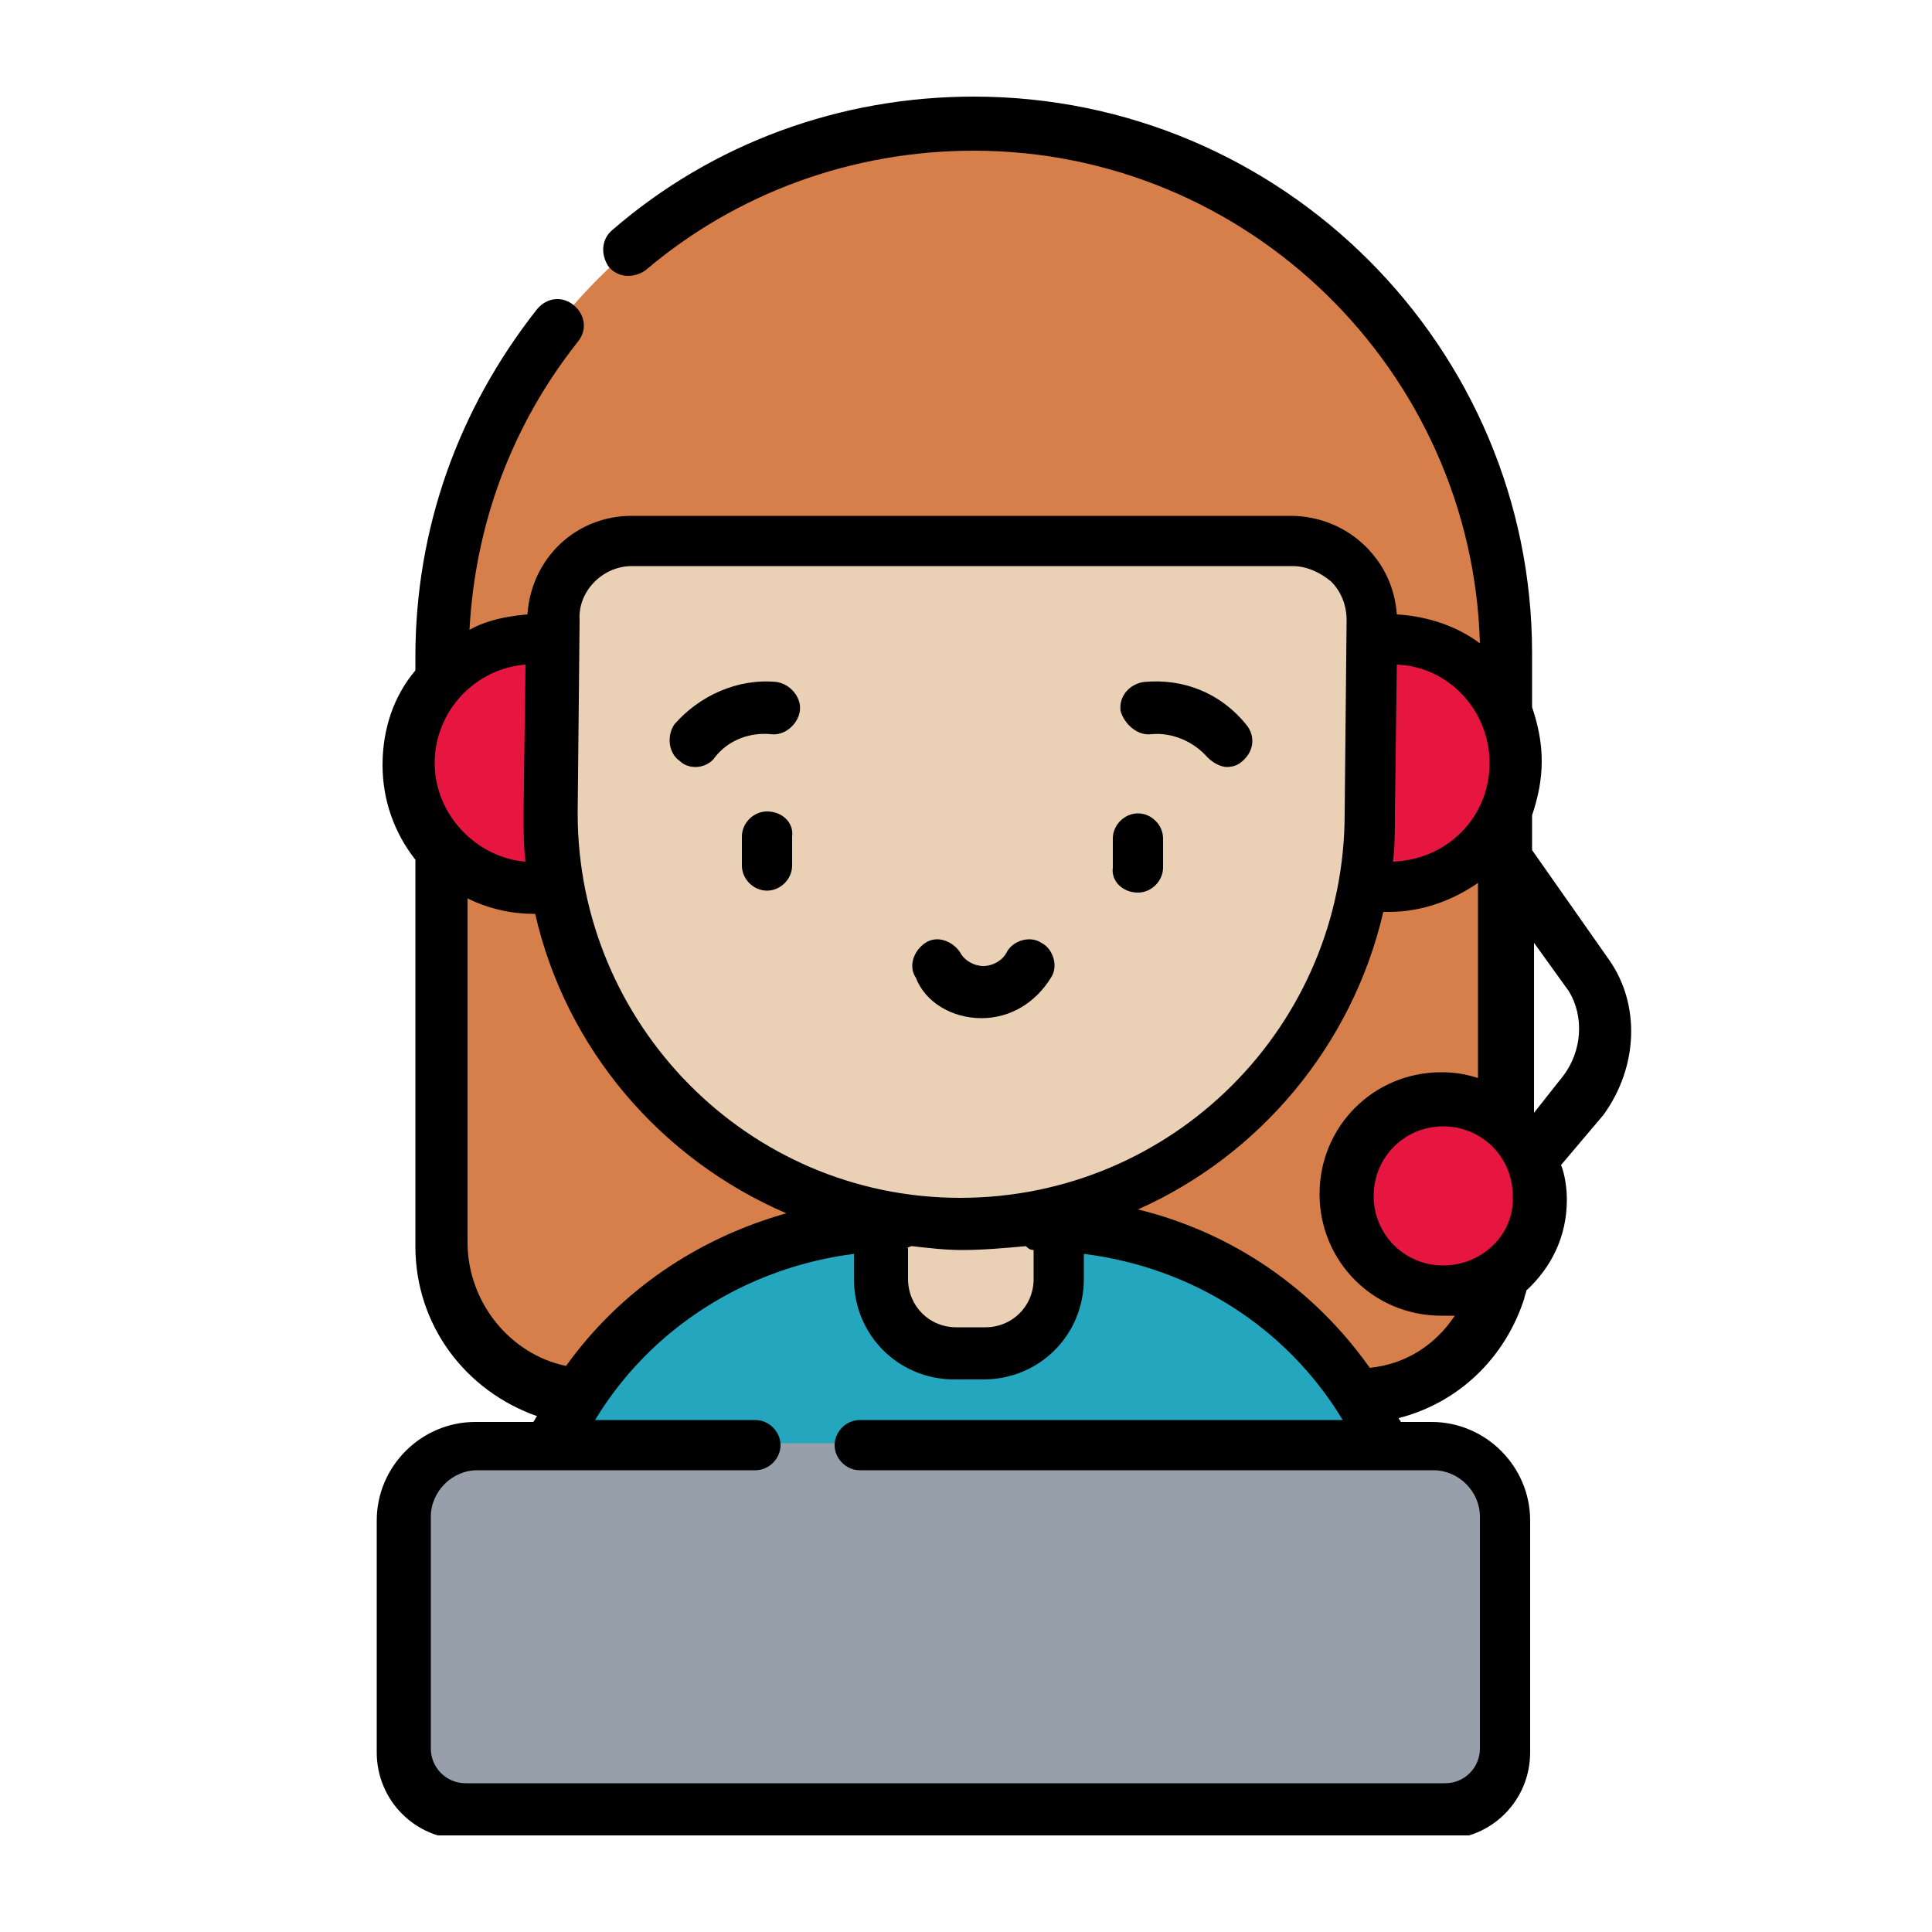
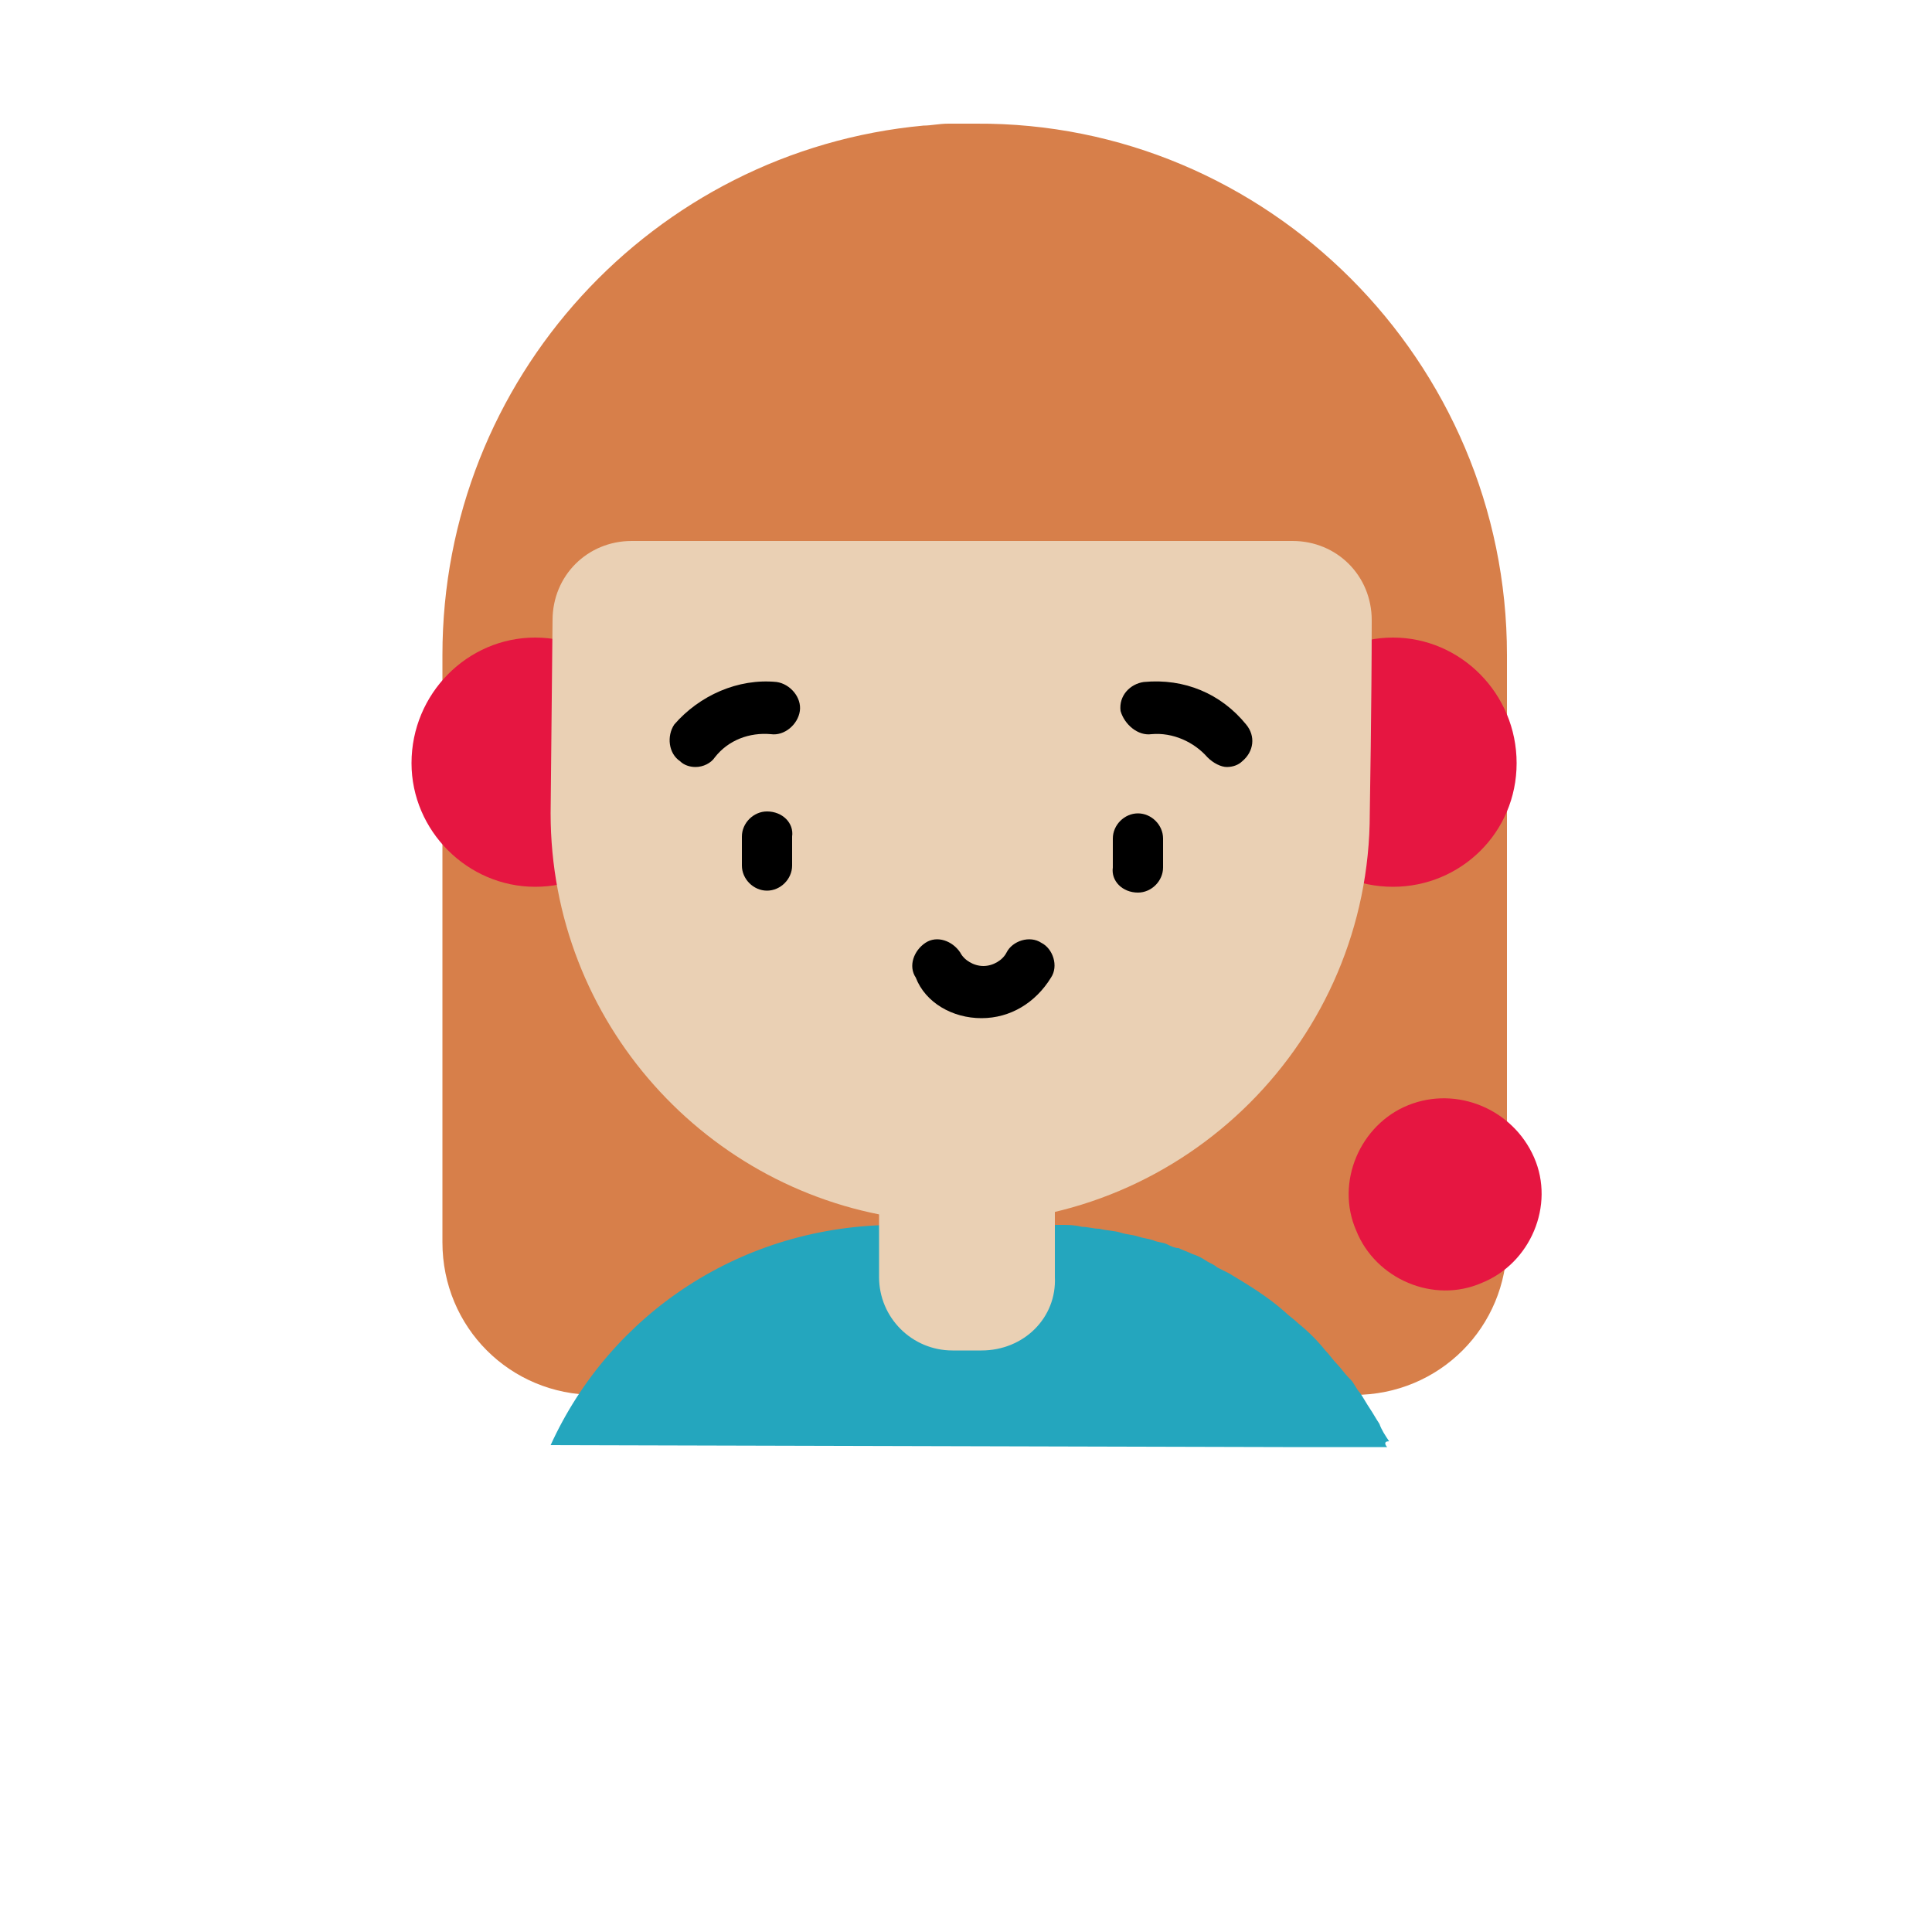
<svg xmlns="http://www.w3.org/2000/svg" xmlns:xlink="http://www.w3.org/1999/xlink" id="Слой_1" x="0px" y="0px" viewBox="0 0 100 100" style="enable-background:new 0 0 100 100;" xml:space="preserve">
  <style type="text/css"> .st0{opacity:0.8;fill-rule:evenodd;clip-rule:evenodd;fill:#FFFFFF;stroke:url(#SVGID_1_);stroke-width:10;stroke-miterlimit:10;} .st1{fill:#F0F0F0;} .st2{fill:#24A6BE;} .st3{fill:#138796;} .st4{fill:#D2EAEC;} .st5{fill:#E61641;} .st6{fill:#E9EAEB;} .st7{fill:#E0E0E1;} .st8{fill:#E6E7E7;} .st9{clip-path:url(#SVGID_3_);fill:#F74F22;} .st10{clip-path:url(#SVGID_3_);} .st11{fill:#D77F4A;} .st12{fill:#EAD0B4;} .st13{fill:#969FAA;} .st14{clip-path:url(#SVGID_5_);} .st15{fill:#EFEFEF;} .st16{fill:#EEE1D6;} .st17{fill:#BDC5C5;} .st18{fill:#C7CCCF;} .st19{fill:#67C5DC;} .st20{fill:#B70F38;} .st21{fill:#E7E9EA;} .st22{fill:#EDD0B4;} .st23{fill:#FFFFFF;} .st24{fill:#495B60;} .st25{fill:#EBEDED;} .st26{fill:#5F7D8B;} </style>
  <g id="Слой_3"> </g>
  <g>
    <path class="st11" d="M78,33.9v30.4c0,4.4-3.5,7.9-7.9,7.9H30.8c-4.4,0-7.9-3.5-7.9-7.9V33.9c0-14.3,10.9-26.1,24.9-27.4 c0.4,0,0.8-0.1,1.3-0.1c0.5,0,0.9,0,1.4,0C65.6,6.3,78,18.7,78,33.9z" />
    <path class="st2" d="M71.8,74.9l-5.4,0l-37.9-0.1c3.1-6.8,9.9-11.4,17.9-11.4h7.5c0.3,0,0.7,0,1,0c0.4,0,0.7,0,1.1,0.1 c0.3,0,0.6,0.1,0.9,0.1c0.4,0.1,0.8,0.1,1.1,0.2c0.3,0.1,0.6,0.1,0.9,0.2c0.3,0.1,0.5,0.1,0.8,0.2c0.2,0.1,0.5,0.1,0.7,0.2 c0.2,0.1,0.4,0.2,0.6,0.2c0.2,0.1,0.5,0.2,0.7,0.3c0.3,0.1,0.5,0.2,0.8,0.4c0.2,0.1,0.4,0.2,0.5,0.3c0.2,0.1,0.4,0.2,0.6,0.3 c1,0.6,2,1.2,2.9,2c0.2,0.2,0.5,0.4,0.7,0.6c0.5,0.4,1,0.9,1.4,1.4c0.2,0.2,0.4,0.5,0.6,0.7c0.2,0.2,0.4,0.5,0.6,0.7 c0,0,0,0,0.1,0.1c0.2,0.2,0.3,0.5,0.5,0.7c0.2,0.3,0.3,0.5,0.5,0.8c0.2,0.3,0.3,0.5,0.5,0.8c0.1,0.3,0.3,0.6,0.5,0.9 C71.6,74.6,71.7,74.8,71.8,74.9z" />
-     <path class="st2" d="M71.8,74.9L71.8,74.9c-0.1-0.1-0.1-0.3-0.2-0.4C71.6,74.6,71.7,74.8,71.8,74.9z" />
-     <path class="st2" d="M71.8,74.9L71.8,74.9l-5.4,0c1.1,2.5,1.8,5.2,1.8,8.1v7.1c0,1.6-1.3,2.8-2.8,2.8h5.4c1.6,0,2.8-1.3,2.8-2.8V83 C73.5,80.1,72.9,77.4,71.8,74.9z" />
    <path class="st12" d="M50.8,69.9h-1.5c-2.1,0-3.8-1.7-3.8-3.8v-6c0-2.1,1.7-3.8,3.8-3.8h1.5c2.1,0,3.8,1.7,3.8,3.8v6 C54.7,68.2,53,69.9,50.8,69.9L50.8,69.9z M50.8,69.9" />
    <path class="st5" d="M78.5,39.5c0,3.6-2.9,6.4-6.4,6.4c-3.6,0-6.4-2.9-6.4-6.4c0-3.6,2.9-6.5,6.4-6.5C75.6,33,78.5,35.9,78.5,39.5 L78.5,39.5z M78.5,39.5" />
    <path class="st5" d="M34.1,39.5c0,3.6-2.9,6.4-6.4,6.4s-6.4-2.9-6.4-6.4c0-3.6,2.9-6.5,6.4-6.5S34.1,35.9,34.1,39.5L34.1,39.5z M34.1,39.5" />
    <path class="st12" d="M71,32.1c0,4.2-0.1,10-0.1,10c0,11.7-9.5,21.2-21.2,21.2c-0.4,0-0.7,0-1.1,0c-0.3,0-0.6,0-0.9-0.1 c-0.2,0-0.5,0-0.7-0.1h0c-10.4-1.3-18.5-10.2-18.5-21l0.1-10c0-2.3,1.8-4.1,4.1-4.1h34.2C69.2,28,71,29.8,71,32.1z" />
    <path class="st5" d="M79.4,59.9c1.1,2.5-0.2,5.5-2.7,6.5c-2.5,1.1-5.5-0.2-6.5-2.7c-1.1-2.5,0.2-5.5,2.7-6.5 C75.4,56.2,78.3,57.4,79.4,59.9L79.4,59.9z M79.4,59.9" />
-     <path class="st13" d="M77.9,78.5v12c0,1.7-1.4,3.1-3.1,3.1H24.1c-1.7,0-3.1-1.4-3.1-3.1v-12c0-2.1,1.7-3.8,3.8-3.8h49.5 C76.2,74.8,77.9,76.4,77.9,78.5z" />
    <path d="M39.7,42c-0.7,0-1.3,0.6-1.3,1.3v1.5c0,0.7,0.6,1.3,1.3,1.3c0.7,0,1.3-0.6,1.3-1.3v-1.5C41.1,42.6,40.5,42,39.7,42L39.7,42 z M39.7,42" />
    <path d="M58.9,46.2c0.7,0,1.3-0.6,1.3-1.3v-1.5c0-0.7-0.6-1.3-1.3-1.3c-0.7,0-1.3,0.6-1.3,1.3v1.5C57.5,45.6,58.1,46.2,58.9,46.2 L58.9,46.2z M58.9,46.2" />
    <path d="M50.8,52.7c1.5,0,2.8-0.8,3.6-2.1c0.4-0.6,0.1-1.5-0.5-1.8c-0.6-0.4-1.5-0.1-1.8,0.5c-0.2,0.4-0.7,0.7-1.2,0.7 c-0.5,0-1-0.3-1.2-0.7c-0.4-0.6-1.2-0.9-1.8-0.5c-0.6,0.4-0.9,1.2-0.5,1.8C47.9,51.9,49.3,52.7,50.8,52.7L50.8,52.7z M50.8,52.7" />
    <path d="M35.2,39.4c0.2,0.2,0.5,0.3,0.8,0.3c0.4,0,0.8-0.2,1-0.5c0.7-0.9,1.8-1.3,2.9-1.2c0.7,0.1,1.4-0.5,1.5-1.2 c0.1-0.7-0.5-1.4-1.2-1.5c-2-0.2-4,0.7-5.3,2.2C34.5,38.1,34.6,39,35.2,39.4L35.2,39.4z M35.2,39.4" />
    <g>
      <defs>
        <rect id="SVGID_4_" x="19.4" y="5" width="65.2" height="90" />
      </defs>
      <clipPath id="SVGID_1_">
        <use xlink:href="#SVGID_4_" style="overflow:visible;" />
      </clipPath>
      <path style="clip-path:url(#SVGID_1_);" d="M59.6,38c1.1-0.1,2.2,0.4,2.9,1.2c0.3,0.3,0.7,0.5,1,0.5c0.3,0,0.6-0.1,0.8-0.3 c0.6-0.5,0.7-1.3,0.2-1.9c-1.3-1.6-3.2-2.4-5.3-2.2c-0.7,0.1-1.3,0.7-1.2,1.5C58.2,37.5,58.9,38.1,59.6,38L59.6,38z M59.6,38" />
-       <path style="clip-path:url(#SVGID_1_);" d="M83.3,49.7l-4-5.7v-1.8c0.3-0.9,0.5-1.8,0.5-2.8c0-1-0.2-1.9-0.5-2.8 c0-0.1,0-0.2,0-0.3v-2.5C79.3,18,66.4,5,50.4,5c-6.9,0-13.5,2.4-18.7,6.9c-0.6,0.5-0.6,1.3-0.2,1.9c0.5,0.6,1.3,0.6,1.9,0.2 c4.7-4,10.7-6.2,17-6.2c14.2,0,25.8,11.4,26.2,25.5c-1.2-0.9-2.7-1.4-4.3-1.5c-0.1-1.3-0.6-2.5-1.6-3.5c-1-1-2.4-1.6-3.9-1.6H32.7 c-2.9,0-5.2,2.2-5.4,5.1c-1.1,0.1-2.1,0.3-3,0.8c0.3-5.5,2.2-10.6,5.6-14.9c0.5-0.6,0.4-1.4-0.2-1.9c-0.6-0.5-1.4-0.4-1.9,0.2 c-4.1,5.2-6.3,11.4-6.3,18v0.7c-1.1,1.3-1.7,3-1.7,4.9c0,1.8,0.6,3.5,1.7,4.9v20c0,4.1,2.6,7.5,6.3,8.8c-0.1,0.1-0.1,0.2-0.2,0.3 h-3c-2.8,0-5.1,2.3-5.1,5.1v12c0,2.5,2,4.5,4.5,4.5h50.7c2.5,0,4.5-2,4.5-4.5v-12c0-2.8-2.3-5.1-5.1-5.1h-1.6 c0-0.1-0.1-0.1-0.1-0.2c3.1-0.8,5.5-3.1,6.5-6.2c0-0.1,0.1-0.3,0.1-0.4c1.3-1.2,2.1-2.8,2.1-4.7c0-0.6-0.1-1.3-0.3-1.8l2.2-2.6 C84.8,55.2,84.9,52,83.3,49.7L83.3,49.7z M74.7,65.5c-2,0-3.6-1.6-3.6-3.6c0-2,1.6-3.6,3.6-3.6c2,0,3.6,1.6,3.6,3.6 C78.4,63.9,76.7,65.5,74.7,65.5L74.7,65.5z M77.1,39.5c0,2.8-2.2,5-5,5.1c0.1-0.8,0.1-1.7,0.1-2.5l0.1-7.7 C75,34.5,77.1,36.8,77.1,39.5L77.1,39.5z M32.7,29.3h34.2c0.7,0,1.4,0.3,2,0.8c0.5,0.5,0.8,1.2,0.8,2l-0.1,10 c0,11-8.9,19.9-19.9,19.9S29.9,53,29.9,42.1l0.1-10C29.9,30.6,31.2,29.3,32.7,29.3L32.7,29.3z M46.9,64.6c0.1,0,0.2-0.1,0.3-0.1 c0.9,0.1,1.7,0.2,2.6,0.2c1.1,0,2.2-0.1,3.3-0.2c0.1,0.1,0.2,0.2,0.4,0.2v1.5c0,1.4-1.1,2.5-2.5,2.5h-1.5c-1.4,0-2.5-1.1-2.5-2.5 V64.6z M22.5,39.5c0-2.7,2.1-4.9,4.7-5.1l-0.1,7.7c0,0.8,0,1.7,0.1,2.5C24.7,44.4,22.5,42.2,22.5,39.5L22.5,39.5z M24.2,64.3V46.5 c1,0.5,2.2,0.8,3.4,0.8c0,0,0.1,0,0.1,0c1.6,7,6.5,12.7,13,15.5c-4.6,1.3-8.6,4-11.4,7.9C26.4,70.1,24.2,67.4,24.2,64.3L24.2,64.3 z M76.6,78.5v12c0,1-0.8,1.8-1.8,1.8H24.1c-1,0-1.8-0.8-1.8-1.8v-12c0-1.3,1.1-2.4,2.4-2.4h14.4c0.7,0,1.3-0.6,1.3-1.3 c0-0.7-0.6-1.3-1.3-1.3h-8.3c2.9-4.8,7.9-7.9,13.4-8.6v1.3c0,2.9,2.3,5.2,5.2,5.2h1.5c2.9,0,5.2-2.3,5.2-5.2v-1.3 c5.6,0.7,10.5,3.8,13.4,8.6h-25c-0.7,0-1.3,0.6-1.3,1.3c0,0.7,0.6,1.3,1.3,1.3h29.7C75.5,76.1,76.6,77.2,76.6,78.5L76.6,78.5z M70.9,70.8c-2.9-4.1-7.1-7-12-8.2c6.3-2.8,11.1-8.5,12.7-15.4c0.1,0,0.2,0,0.3,0c1.7,0,3.3-0.6,4.6-1.5v10.1 c-0.6-0.2-1.2-0.3-1.9-0.3c-3.5,0-6.3,2.8-6.3,6.3c0,3.5,2.8,6.3,6.3,6.3c0.2,0,0.4,0,0.7,0C74.3,69.6,72.8,70.6,70.9,70.8 L70.9,70.8z M80.9,55.7l-1.5,1.9c0,0,0,0,0,0v-8.8l1.8,2.5C82,52.6,81.9,54.4,80.9,55.7L80.9,55.7z M80.9,55.7" />
    </g>
  </g>
</svg>